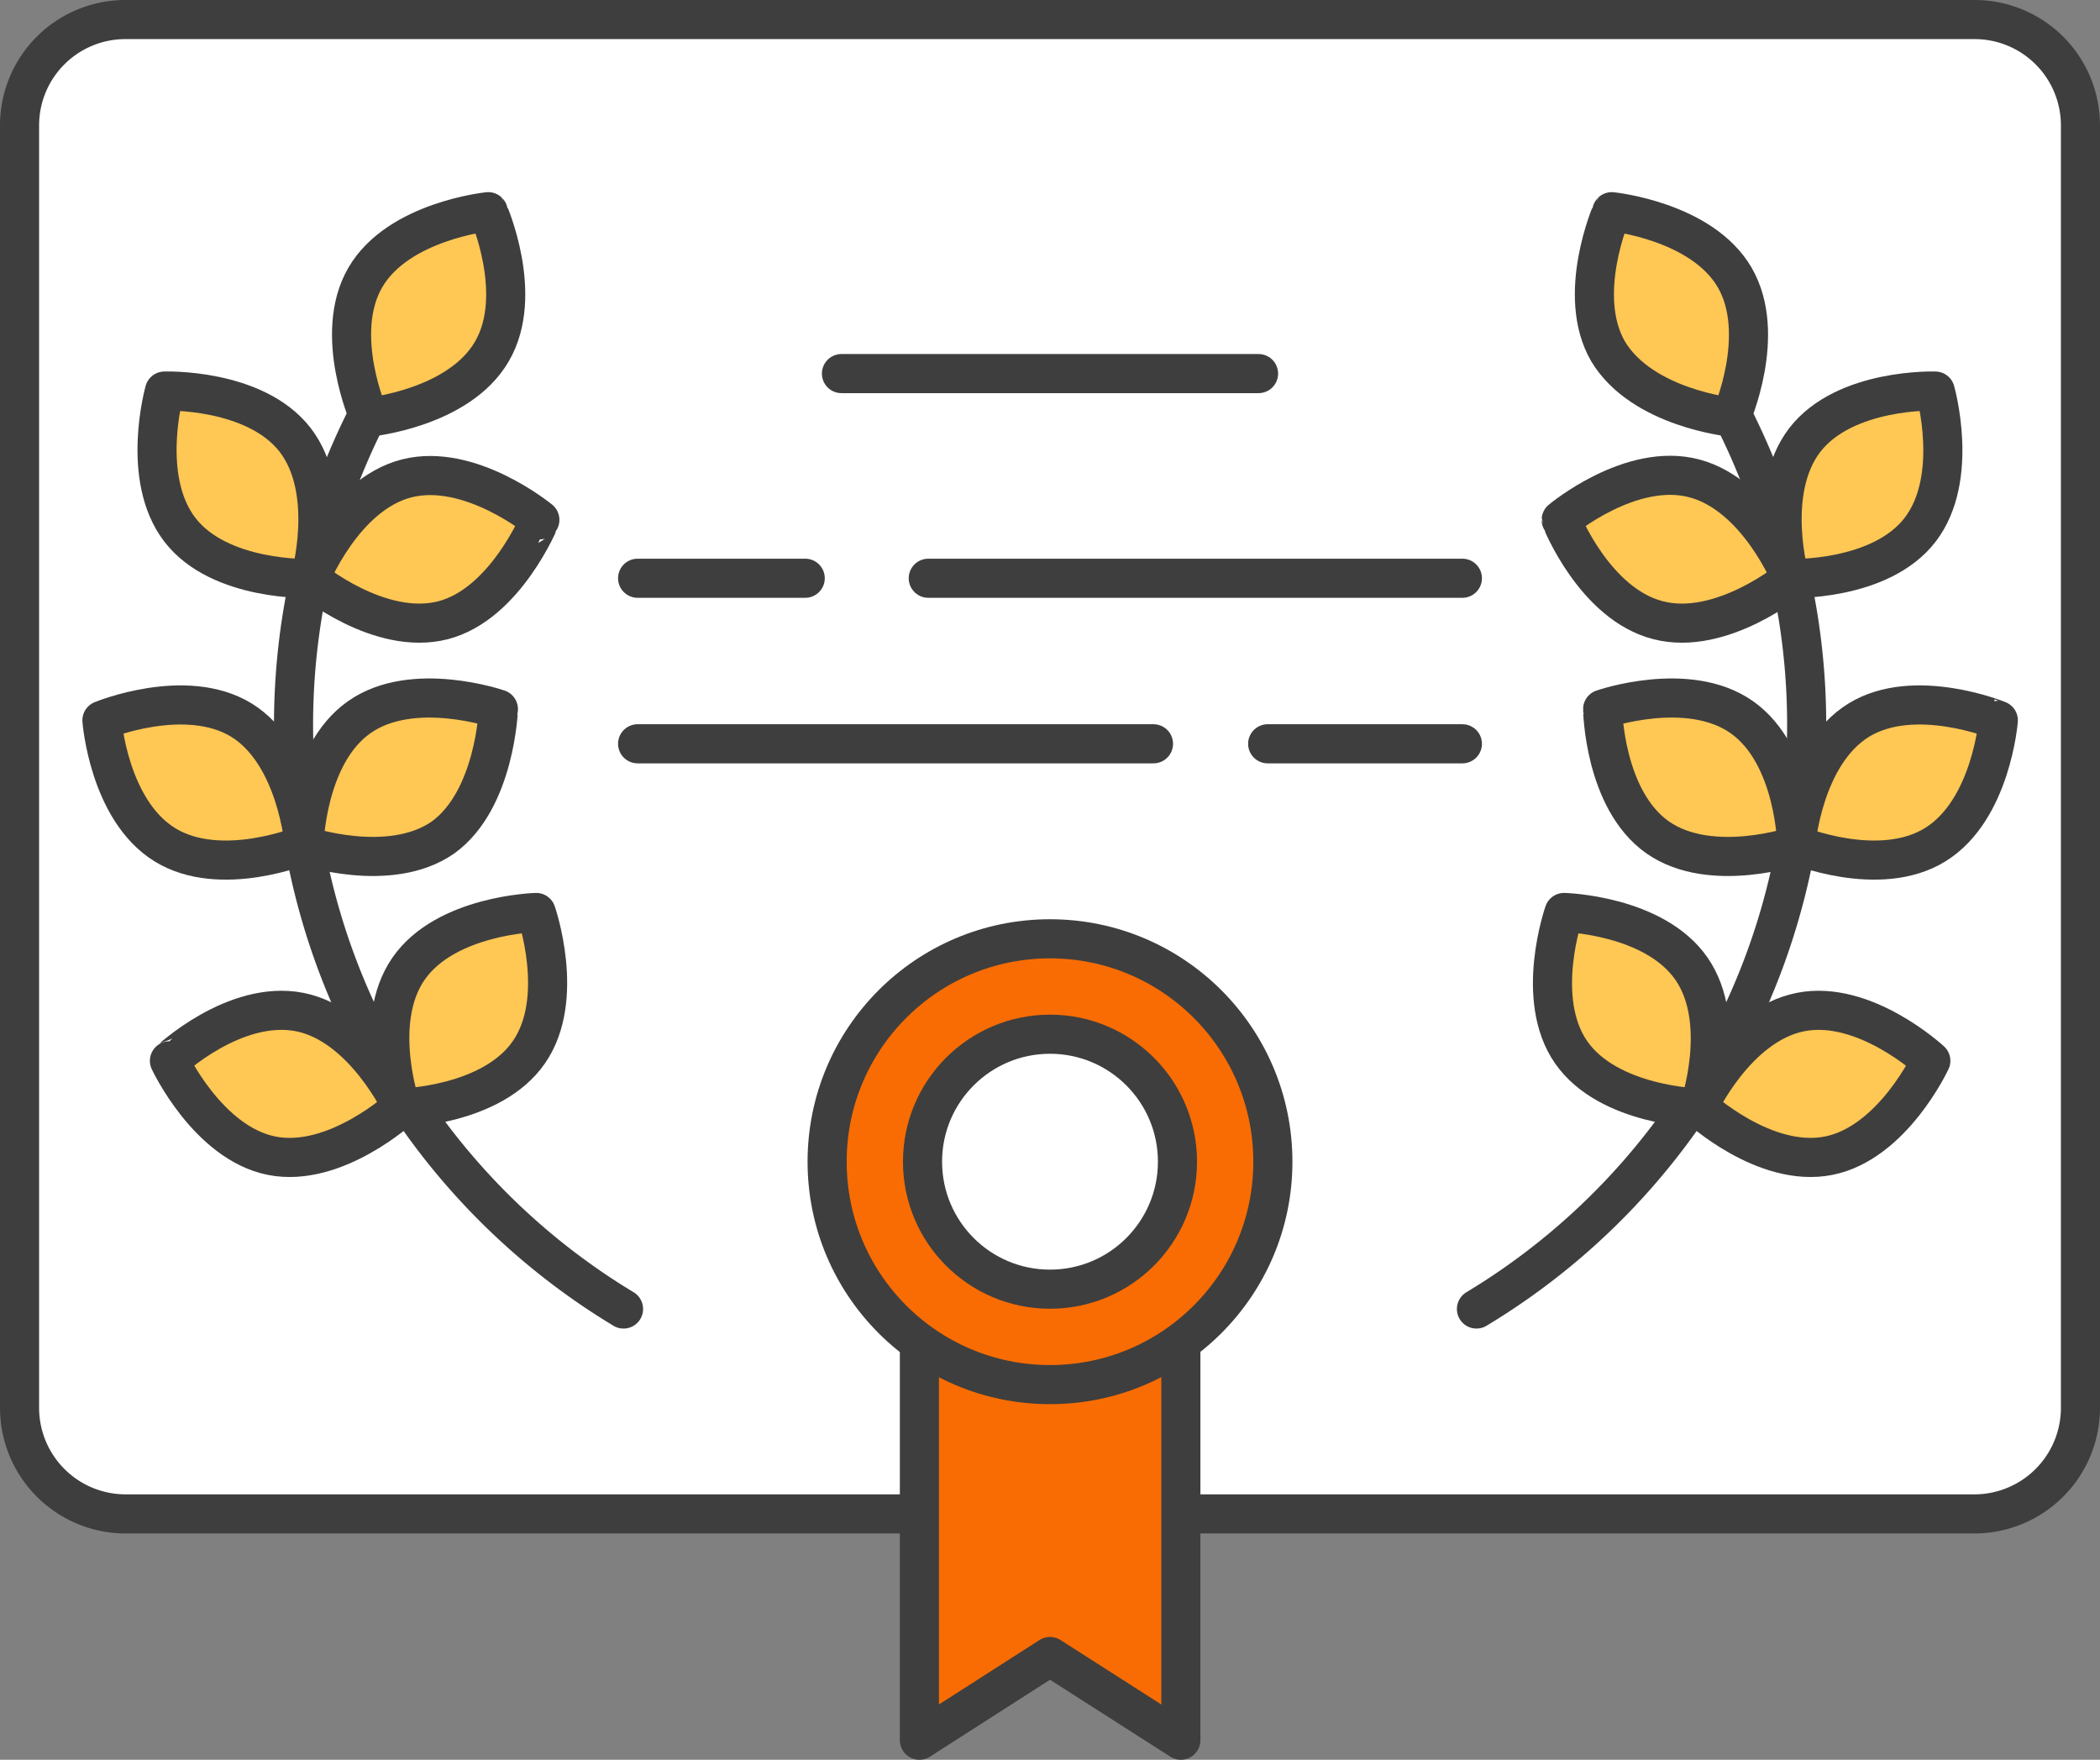
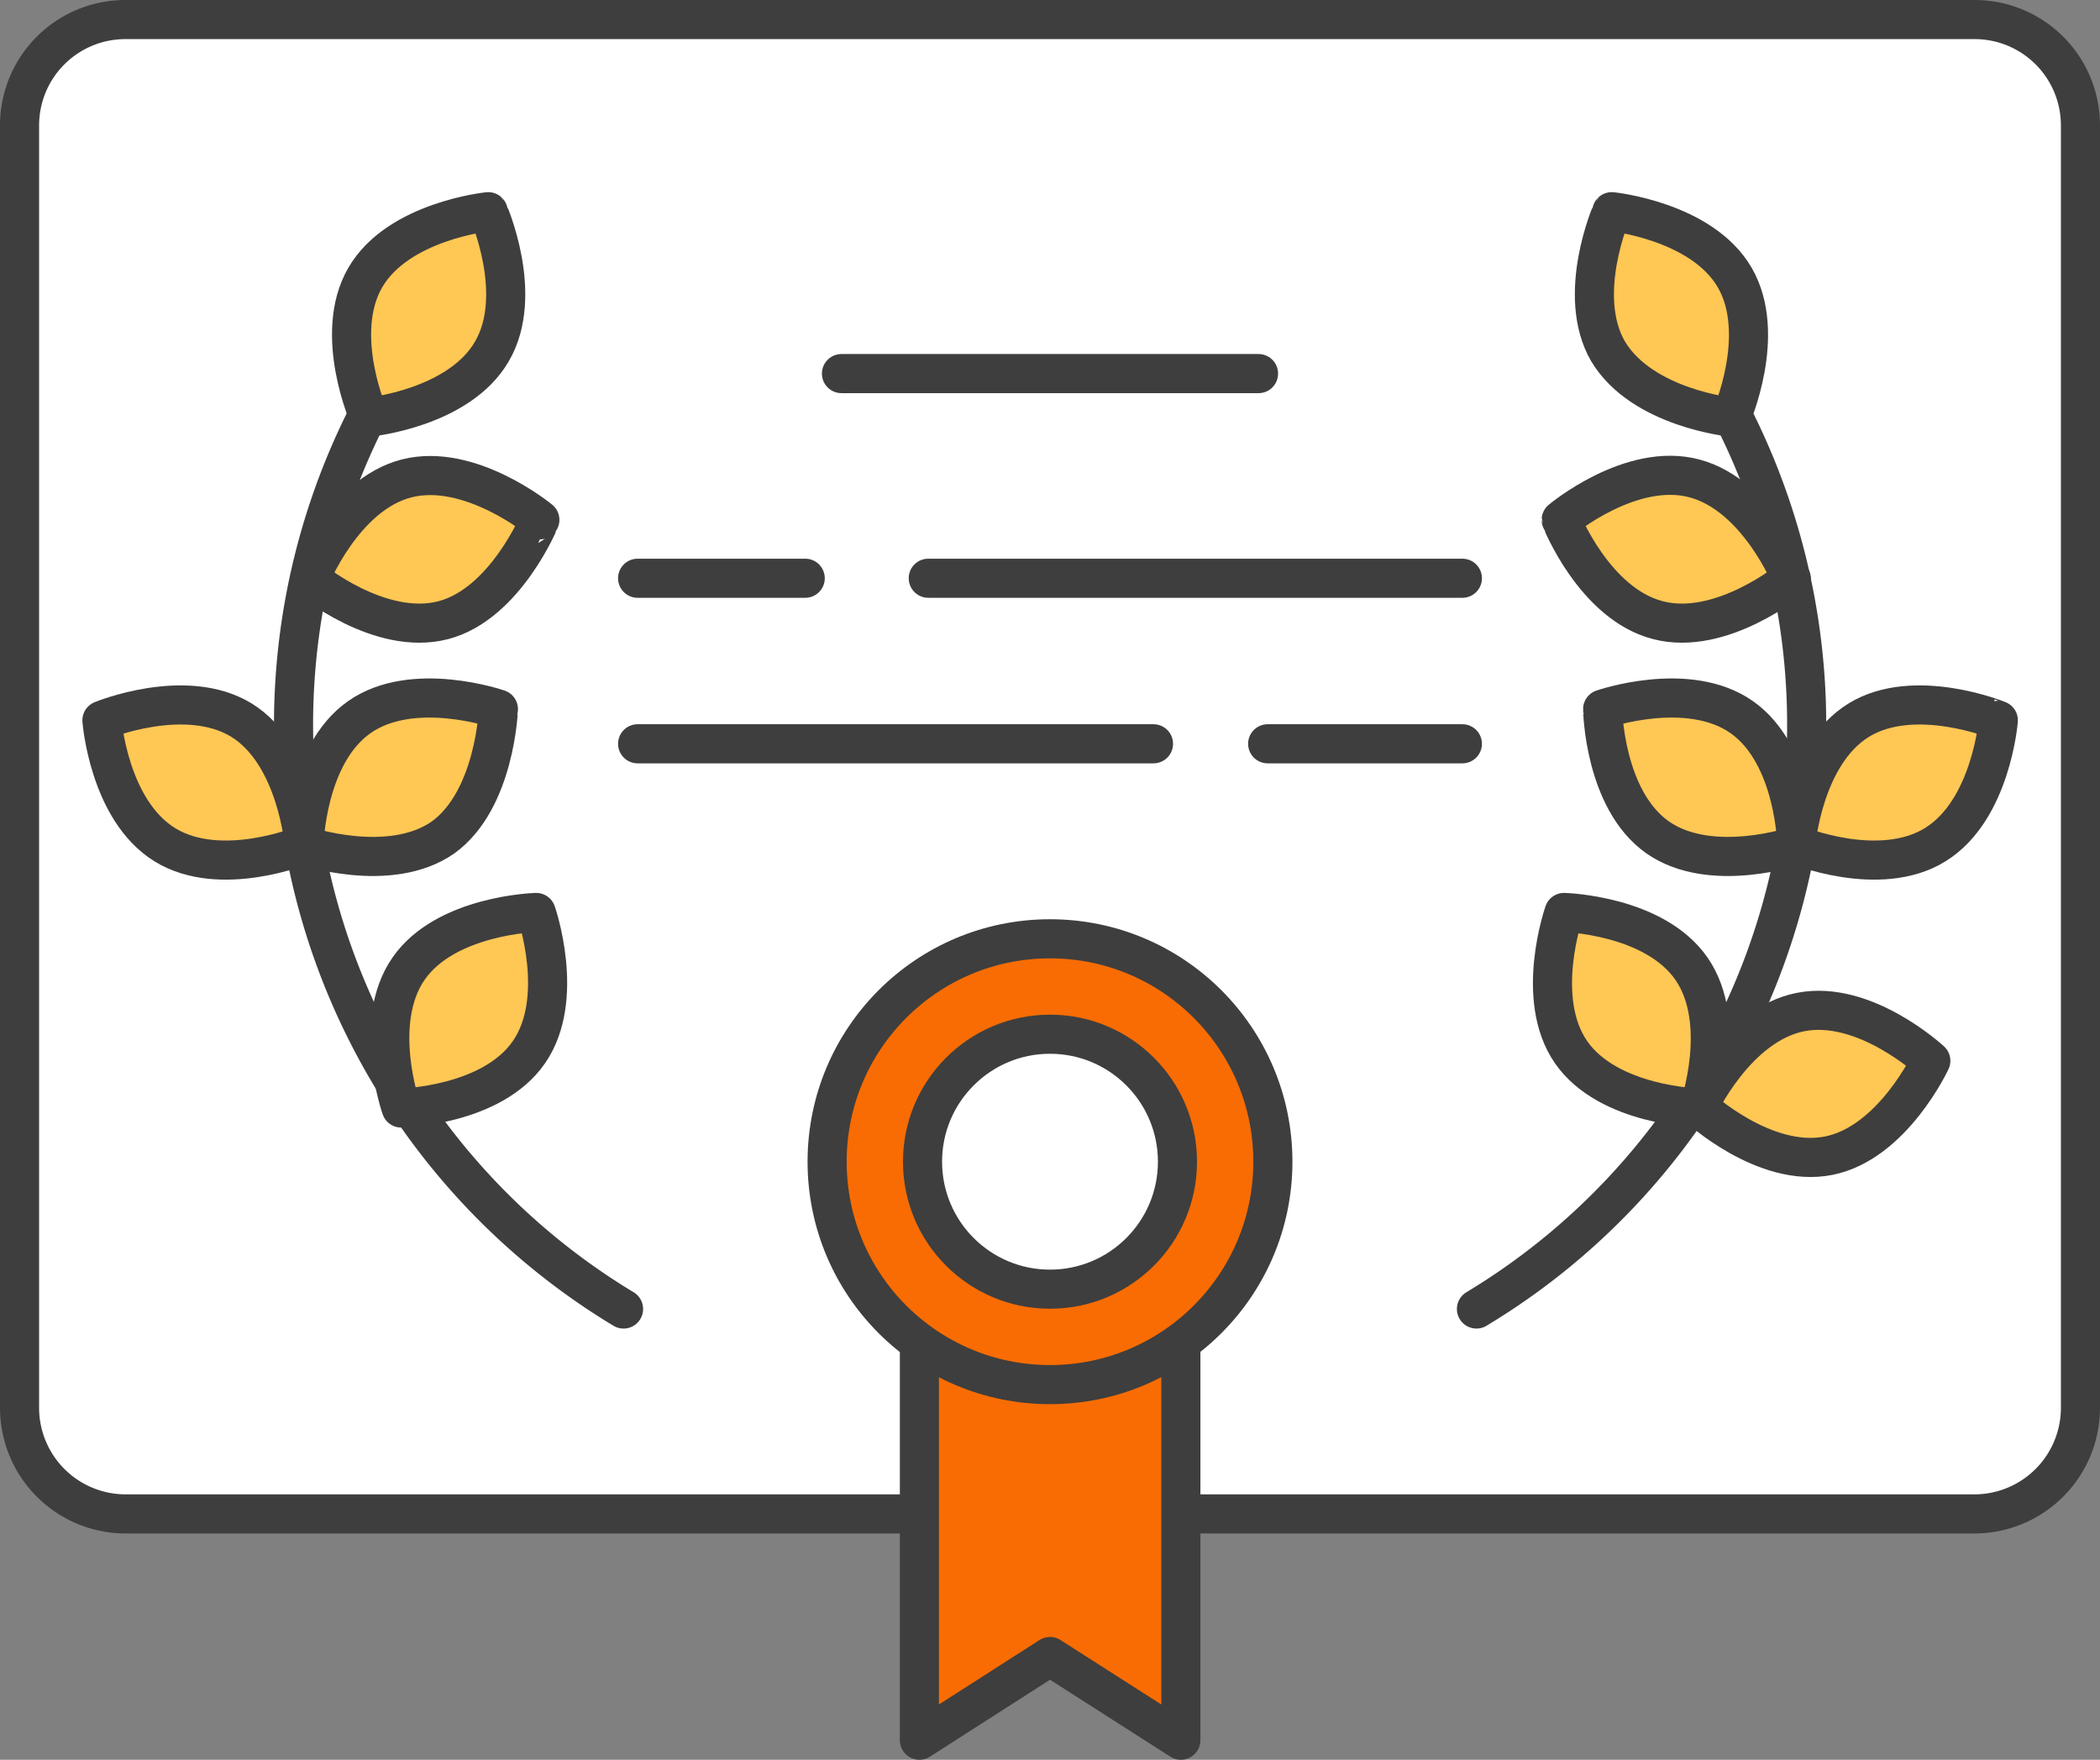
<svg xmlns="http://www.w3.org/2000/svg" viewBox="0 0 80.56 67.5">
  <rect x="0" y="0" width="80.56" height="67.5" fill="#808080" stroke="none" />
  <defs>
    <style>.cls-1{fill:#fff;}.cls-1,.cls-2,.cls-3,.cls-4{stroke:#3e3e3e;stroke-linecap:round;stroke-linejoin:round;stroke-width:1.5px;}.cls-2{fill:none;}.cls-3{fill:#f86c03;}.cls-4{fill:#ffc754;}</style>
  </defs>
  <g id="레이어_2" data-name="레이어 2">
    <g id="Layer_1" data-name="Layer 1">
      <path class="cls-1" d="M79.81,4.81V54a4.07,4.07,0,0,1-4.06,4.07H4.81A4.07,4.07,0,0,1,.75,54V4.81A4.06,4.06,0,0,1,4.81.75H75.75A4.06,4.06,0,0,1,79.81,4.81Z" />
      <line class="cls-2" x1="32.28" y1="14.33" x2="48.28" y2="14.33" />
      <line class="cls-2" x1="35.61" y1="22.18" x2="56.1" y2="22.18" />
      <line class="cls-2" x1="24.46" y1="22.18" x2="30.89" y2="22.18" />
      <line class="cls-2" x1="48.63" y1="28.53" x2="56.1" y2="28.53" />
      <line class="cls-2" x1="24.46" y1="28.53" x2="44.25" y2="28.53" />
      <polygon class="cls-3" points="45.3 66.75 40.28 63.54 35.27 66.75 35.27 50.35 45.3 50.35 45.3 66.75" />
      <circle class="cls-3" cx="40.28" cy="44.56" r="8.55" />
      <circle class="cls-1" cx="40.28" cy="44.56" r="4.89" />
      <path class="cls-2" d="M23.92,50.21A26.18,26.18,0,0,1,15.84,13" />
      <path class="cls-4" d="M18.87,13.48C17.61,15.66,14.16,16,14.16,16s-1.41-3.17-.15-5.35,4.72-2.53,4.72-2.53S20.14,11.31,18.87,13.48Z" />
-       <path class="cls-4" d="M11.32,16.87c1.54,2,.58,5.32.58,5.32s-3.47.12-5-1.87S6.31,15,6.31,15,9.77,14.88,11.32,16.87Z" />
      <path class="cls-4" d="M17,23.79c-2.44.63-5.11-1.59-5.11-1.59s1.28-3.23,3.71-3.85,5.11,1.59,5.11,1.59S19.39,23.17,17,23.79Z" />
      <path class="cls-4" d="M9.26,27.62c2.14,1.32,2.41,4.78,2.41,4.78s-3.2,1.33-5.35,0-2.41-4.77-2.41-4.77S7.11,26.31,9.26,27.62Z" />
      <path class="cls-4" d="M17,32.12c-2.06,1.44-5.34.31-5.34.31s.06-3.47,2.12-4.92,5.34-.31,5.34-.31S19,30.67,17,32.12Z" />
-       <path class="cls-4" d="M11.5,38.82c2.46.49,3.92,3.64,3.92,3.64s-2.55,2.36-5,1.87-3.92-3.64-3.92-3.64S9,38.33,11.5,38.82Z" />
      <path class="cls-4" d="M20.29,40.36c-1.43,2.07-4.9,2.14-4.9,2.14s-1.15-3.27.28-5.34S20.57,35,20.57,35,21.72,38.3,20.29,40.36Z" />
      <path class="cls-2" d="M56.64,50.21A26.16,26.16,0,0,0,64.72,13" />
      <path class="cls-4" d="M61.69,13.48C63,15.66,66.41,16,66.41,16s1.4-3.17.14-5.35-4.72-2.53-4.72-2.53S60.43,11.31,61.69,13.48Z" />
-       <path class="cls-4" d="M69.24,16.87c-1.54,2-.58,5.32-.58,5.32s3.47.12,5-1.87.58-5.32.58-5.32S70.79,14.88,69.24,16.87Z" />
      <path class="cls-4" d="M63.61,23.79c2.43.63,5.11-1.59,5.11-1.59S67.44,19,65,18.35s-5.11,1.59-5.11,1.59S61.17,23.17,63.61,23.79Z" />
      <path class="cls-4" d="M71.31,27.62c-2.15,1.32-2.42,4.78-2.42,4.78s3.2,1.33,5.35,0,2.42-4.77,2.42-4.77S73.45,26.31,71.31,27.62Z" />
      <path class="cls-4" d="M63.59,32.12c2.06,1.44,5.34.31,5.34.31s-.05-3.47-2.11-4.92-5.34-.31-5.34-.31S61.53,30.67,63.59,32.12Z" />
      <path class="cls-4" d="M69.07,38.82c-2.47.49-3.92,3.64-3.92,3.64s2.54,2.36,5,1.87,3.92-3.64,3.92-3.64S71.53,38.33,69.07,38.82Z" />
      <path class="cls-4" d="M60.27,40.36c1.44,2.07,4.91,2.14,4.91,2.14s1.14-3.27-.29-5.34S60,35,60,35,58.84,38.3,60.27,40.36Z" />
    </g>
  </g>
</svg>